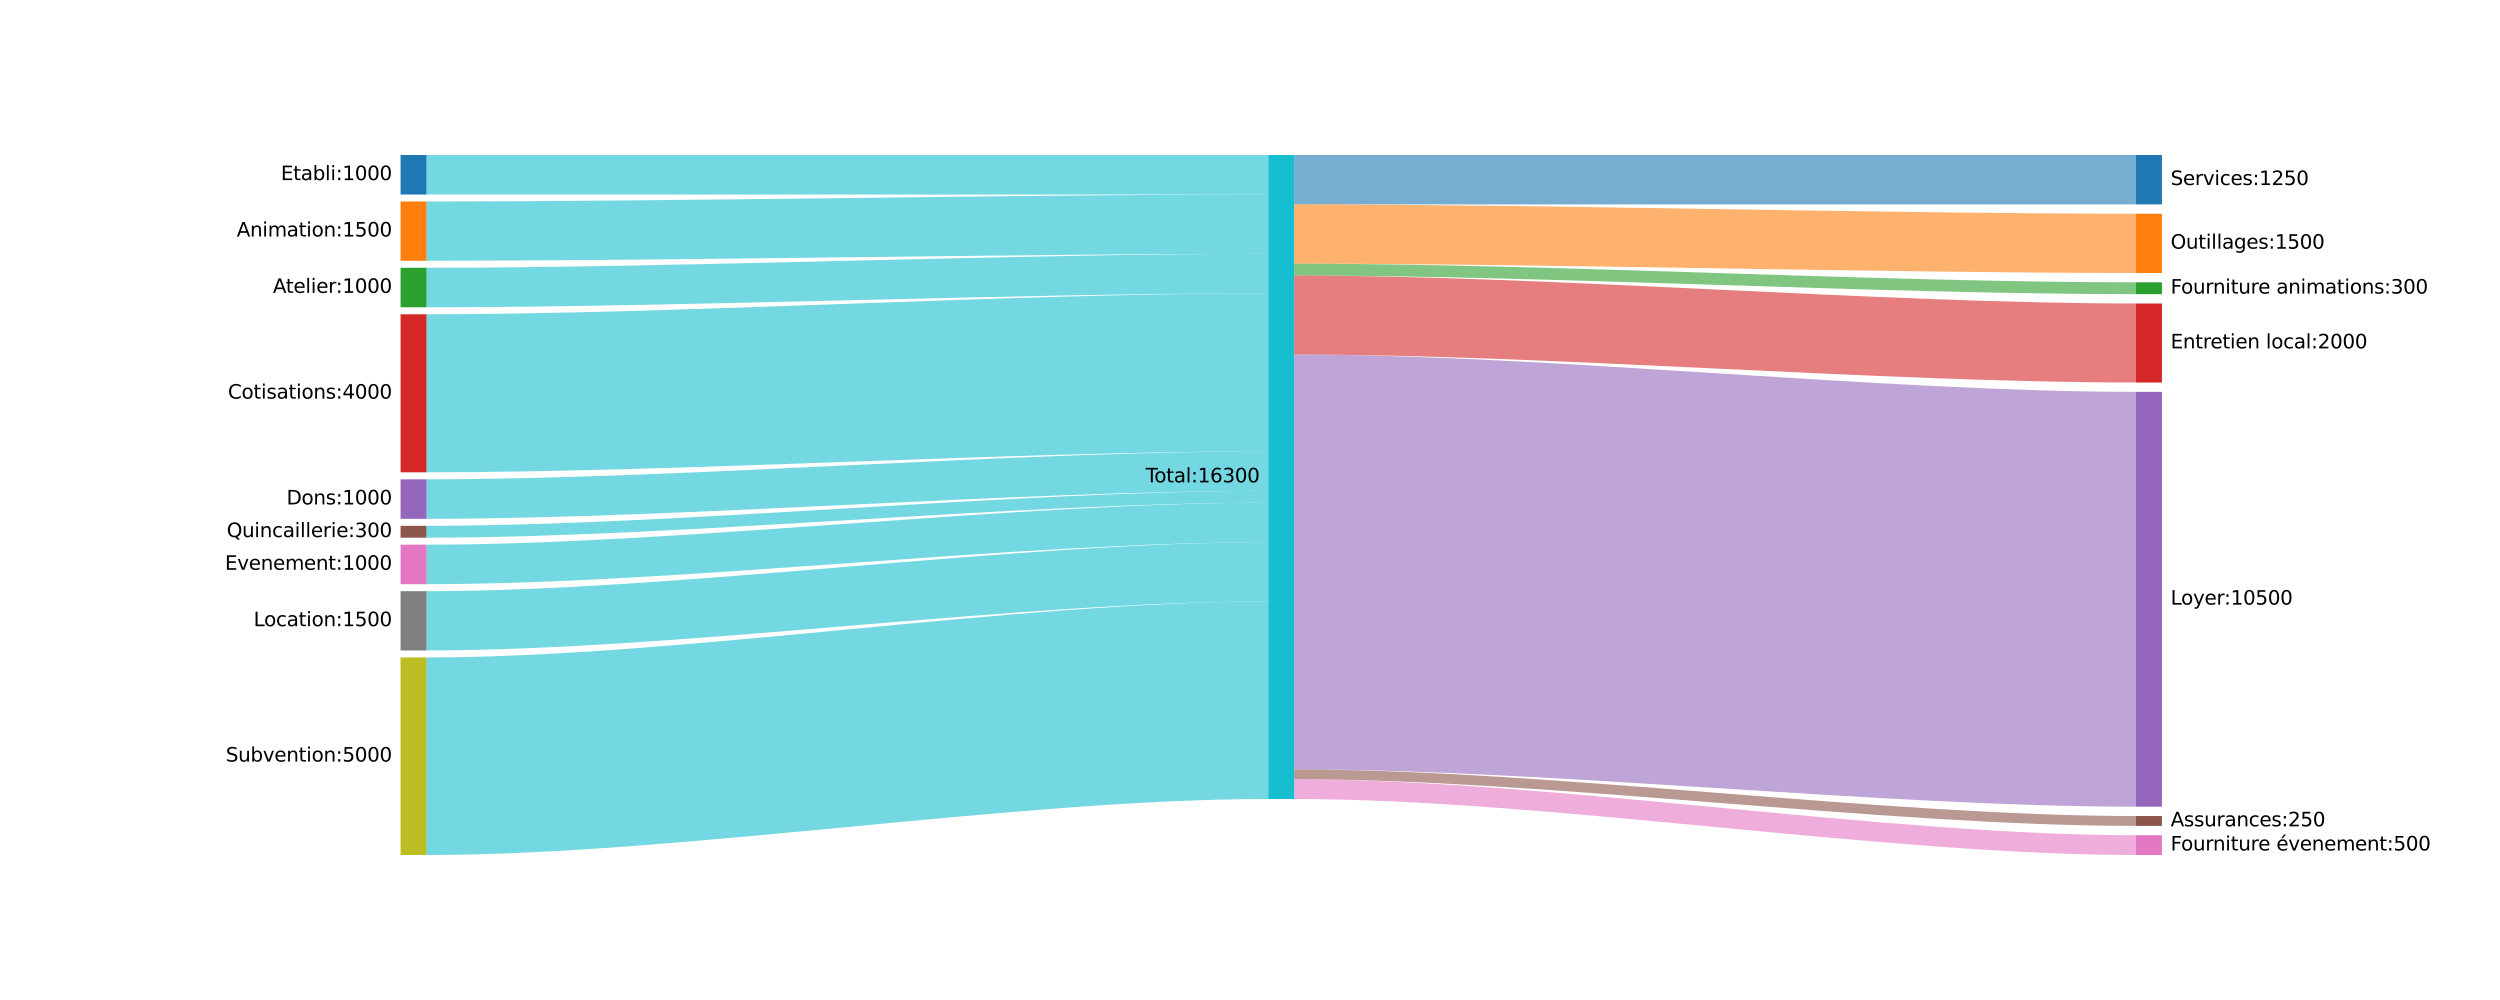
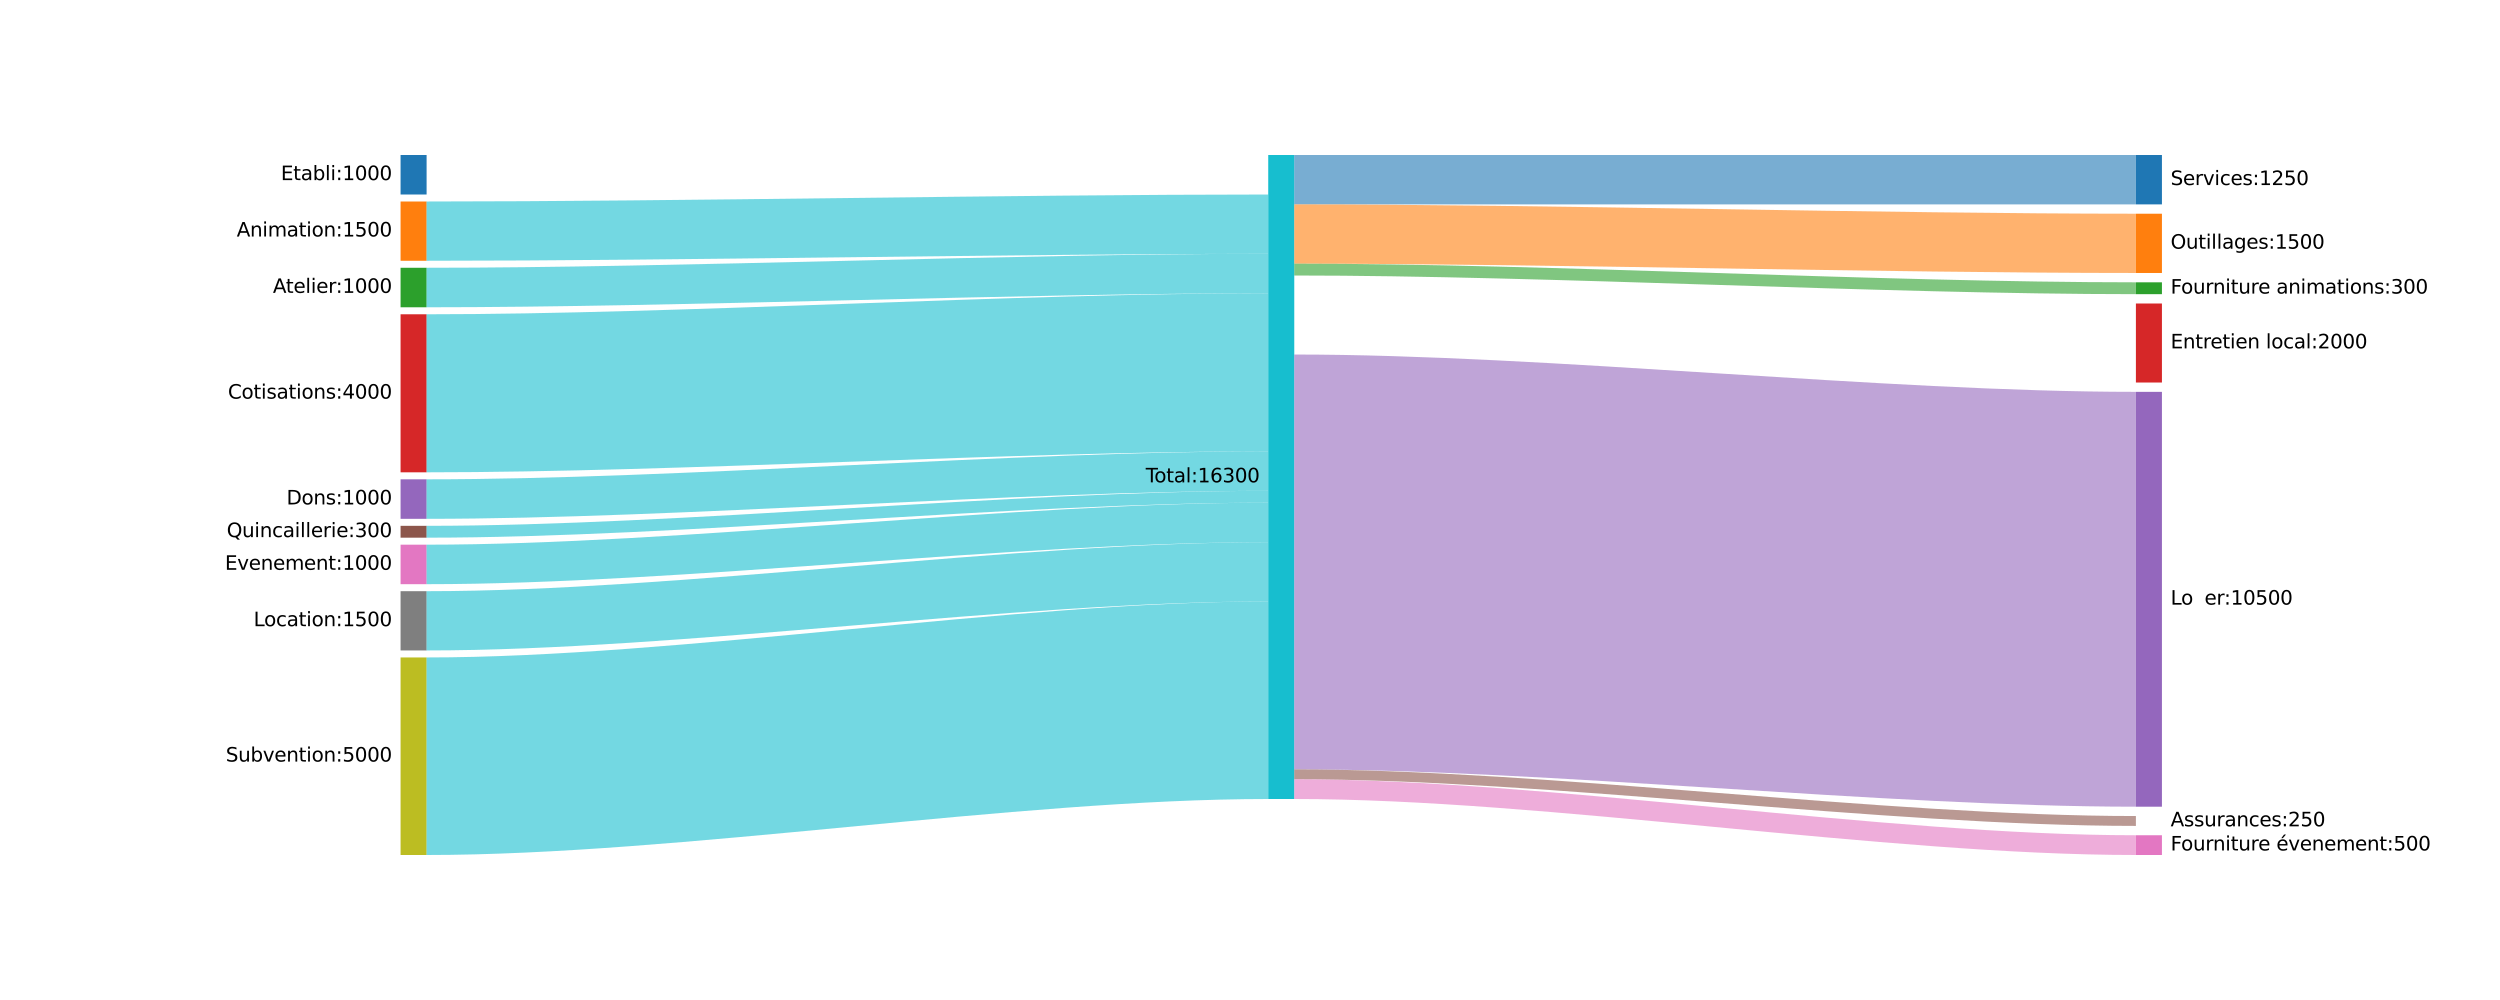
<svg xmlns="http://www.w3.org/2000/svg" xmlns:xlink="http://www.w3.org/1999/xlink" width="1800pt" height="720pt" viewBox="0 0 1800 720" version="1.1">
  <defs>
    <style type="text/css">*{stroke-linejoin: round; stroke-linecap: butt}</style>
  </defs>
  <g id="figure_1">
    <g id="patch_1">
      <path d="M 0 720  L 1800 720  L 1800 0  L 0 0  z " style="fill: #ffffff" />
    </g>
    <g id="axes_1">
      <g id="patch_2">
        <path d="M 288.409 140.047  L 307.151 140.047  L 307.151 111.6  L 288.409 111.6  z " clip-path="url(#pd093175b84)" style="fill: #1f77b4" />
      </g>
      <g id="patch_3">
        <path d="M 288.409 187.757  L 307.151 187.757  L 307.151 145.087  L 288.409 145.087  z " clip-path="url(#pd093175b84)" style="fill: #ff7f0e" />
      </g>
      <g id="patch_4">
        <path d="M 288.409 221.243  L 307.151 221.243  L 307.151 192.797  L 288.409 192.797  z " clip-path="url(#pd093175b84)" style="fill: #2ca02c" />
      </g>
      <g id="patch_5">
        <path d="M 288.409 340.07  L 307.151 340.07  L 307.151 226.283  L 288.409 226.283  z " clip-path="url(#pd093175b84)" style="fill: #d62728" />
      </g>
      <g id="patch_6">
        <path d="M 288.409 373.556  L 307.151 373.556  L 307.151 345.11  L 288.409 345.11  z " clip-path="url(#pd093175b84)" style="fill: #9467bd" />
      </g>
      <g id="patch_7">
        <path d="M 288.409 387.13  L 307.151 387.13  L 307.151 378.596  L 288.409 378.596  z " clip-path="url(#pd093175b84)" style="fill: #8c564b" />
      </g>
      <g id="patch_8">
        <path d="M 288.409 420.617  L 307.151 420.617  L 307.151 392.17  L 288.409 392.17  z " clip-path="url(#pd093175b84)" style="fill: #e377c2" />
      </g>
      <g id="patch_9">
-         <path d="M 288.409 468.327  L 307.151 468.327  L 307.151 425.657  L 288.409 425.657  z " clip-path="url(#pd093175b84)" style="fill: #7f7f7f" />
+         <path d="M 288.409 468.327  L 307.151 468.327  L 307.151 425.657  L 288.409 425.657  " clip-path="url(#pd093175b84)" style="fill: #7f7f7f" />
      </g>
      <g id="patch_10">
        <path d="M 288.409 615.6  L 307.151 615.6  L 307.151 473.367  L 288.409 473.367  z " clip-path="url(#pd093175b84)" style="fill: #bcbd22" />
      </g>
      <g id="patch_11">
        <path d="M 913.129 575.28  L 931.871 575.28  L 931.871 111.6  L 913.129 111.6  z " clip-path="url(#pd093175b84)" style="fill: #17becf" />
      </g>
      <g id="patch_12">
        <path d="M 1537.849 147.158  L 1556.591 147.158  L 1556.591 111.6  L 1537.849 111.6  z " clip-path="url(#pd093175b84)" style="fill: #1f77b4" />
      </g>
      <g id="patch_13">
        <path d="M 1537.849 196.548  L 1556.591 196.548  L 1556.591 153.878  L 1537.849 153.878  z " clip-path="url(#pd093175b84)" style="fill: #ff7f0e" />
      </g>
      <g id="patch_14">
        <path d="M 1537.849 211.802  L 1556.591 211.802  L 1556.591 203.268  L 1537.849 203.268  z " clip-path="url(#pd093175b84)" style="fill: #2ca02c" />
      </g>
      <g id="patch_15">
        <path d="M 1537.849 275.415  L 1556.591 275.415  L 1556.591 218.522  L 1537.849 218.522  z " clip-path="url(#pd093175b84)" style="fill: #d62728" />
      </g>
      <g id="patch_16">
        <path d="M 1537.849 580.825  L 1556.591 580.825  L 1556.591 282.135  L 1537.849 282.135  z " clip-path="url(#pd093175b84)" style="fill: #9467bd" />
      </g>
      <g id="patch_17">
-         <path d="M 1537.849 594.657  L 1556.591 594.657  L 1556.591 587.545  L 1537.849 587.545  z " clip-path="url(#pd093175b84)" style="fill: #8c564b" />
-       </g>
+         </g>
      <g id="patch_18">
        <path d="M 1537.849 615.6  L 1556.591 615.6  L 1556.591 601.377  L 1537.849 601.377  z " clip-path="url(#pd093175b84)" style="fill: #e377c2" />
      </g>
      <g id="patch_19">
-         <path d="M 307.151 111.6  C 488.944 111.6 731.336 111.6 913.129 111.6  L 913.129 140.047  C 731.336 140.047 488.944 140.047 307.151 140.047  z " clip-path="url(#pd093175b84)" style="fill: #17becf; fill-opacity: 0.6" />
-       </g>
+         </g>
      <g id="patch_20">
        <path d="M 307.151 145.087  C 488.944 145.087 731.336 140.047 913.129 140.047  L 913.129 182.717  C 731.336 182.717 488.944 187.757 307.151 187.757  z " clip-path="url(#pd093175b84)" style="fill: #17becf; fill-opacity: 0.6" />
      </g>
      <g id="patch_21">
        <path d="M 307.151 192.797  C 488.944 192.797 731.336 182.717 913.129 182.717  L 913.129 211.163  C 731.336 211.163 488.944 221.243 307.151 221.243  z " clip-path="url(#pd093175b84)" style="fill: #17becf; fill-opacity: 0.6" />
      </g>
      <g id="patch_22">
        <path d="M 307.151 226.283  C 488.944 226.283 731.336 211.163 913.129 211.163  L 913.129 324.95  C 731.336 324.95 488.944 340.07 307.151 340.07  z " clip-path="url(#pd093175b84)" style="fill: #17becf; fill-opacity: 0.6" />
      </g>
      <g id="patch_23">
        <path d="M 307.151 345.11  C 488.944 345.11 731.336 324.95 913.129 324.95  L 913.129 353.396  C 731.336 353.396 488.944 373.556 307.151 373.556  z " clip-path="url(#pd093175b84)" style="fill: #17becf; fill-opacity: 0.6" />
      </g>
      <g id="patch_24">
        <path d="M 307.151 378.596  C 488.944 378.596 731.336 353.396 913.129 353.396  L 913.129 361.93  C 731.336 361.93 488.944 387.13 307.151 387.13  z " clip-path="url(#pd093175b84)" style="fill: #17becf; fill-opacity: 0.6" />
      </g>
      <g id="patch_25">
        <path d="M 307.151 392.17  C 488.944 392.17 731.336 361.93 913.129 361.93  L 913.129 390.377  C 731.336 390.377 488.944 420.617 307.151 420.617  z " clip-path="url(#pd093175b84)" style="fill: #17becf; fill-opacity: 0.6" />
      </g>
      <g id="patch_26">
        <path d="M 307.151 425.657  C 488.944 425.657 731.336 390.377 913.129 390.377  L 913.129 433.047  C 731.336 433.047 488.944 468.327 307.151 468.327  z " clip-path="url(#pd093175b84)" style="fill: #17becf; fill-opacity: 0.6" />
      </g>
      <g id="patch_27">
        <path d="M 307.151 473.367  C 488.944 473.367 731.336 433.047 913.129 433.047  L 913.129 575.28  C 731.336 575.28 488.944 615.6 307.151 615.6  z " clip-path="url(#pd093175b84)" style="fill: #17becf; fill-opacity: 0.6" />
      </g>
      <g id="patch_28">
        <path d="M 931.871 111.6  C 1113.664 111.6 1356.056 111.6 1537.849 111.6  L 1537.849 147.158  C 1356.056 147.158 1113.664 147.158 931.871 147.158  z " clip-path="url(#pd093175b84)" style="fill: #1f77b4; fill-opacity: 0.6" />
      </g>
      <g id="patch_29">
        <path d="M 931.871 147.158  C 1113.664 147.158 1356.056 153.878 1537.849 153.878  L 1537.849 196.548  C 1356.056 196.548 1113.664 189.828 931.871 189.828  z " clip-path="url(#pd093175b84)" style="fill: #ff7f0e; fill-opacity: 0.6" />
      </g>
      <g id="patch_30">
        <path d="M 931.871 189.828  C 1113.664 189.828 1356.056 203.268 1537.849 203.268  L 1537.849 211.802  C 1356.056 211.802 1113.664 198.362 931.871 198.362  z " clip-path="url(#pd093175b84)" style="fill: #2ca02c; fill-opacity: 0.6" />
      </g>
      <g id="patch_31">
-         <path d="M 931.871 198.362  C 1113.664 198.362 1356.056 218.522 1537.849 218.522  L 1537.849 275.415  C 1356.056 275.415 1113.664 255.255 931.871 255.255  z " clip-path="url(#pd093175b84)" style="fill: #d62728; fill-opacity: 0.6" />
-       </g>
+         </g>
      <g id="patch_32">
        <path d="M 931.871 255.255  C 1113.664 255.255 1356.056 282.135 1537.849 282.135  L 1537.849 580.825  C 1356.056 580.825 1113.664 553.945 931.871 553.945  z " clip-path="url(#pd093175b84)" style="fill: #9467bd; fill-opacity: 0.6" />
      </g>
      <g id="patch_33">
        <path d="M 931.871 553.945  C 1113.664 553.945 1356.056 587.545 1537.849 587.545  L 1537.849 594.657  C 1356.056 594.657 1113.664 561.057 931.871 561.057  z " clip-path="url(#pd093175b84)" style="fill: #8c564b; fill-opacity: 0.6" />
      </g>
      <g id="patch_34">
        <path d="M 931.871 561.057  C 1113.664 561.057 1356.056 601.377 1537.849 601.377  L 1537.849 615.6  C 1356.056 615.6 1113.664 575.28 931.871 575.28  z " clip-path="url(#pd093175b84)" style="fill: #e377c2; fill-opacity: 0.6" />
      </g>
      <g id="text_1">
        <g transform="translate(202.235 129.686) scale(0.14 -0.14)">
          <defs>
            <path id="DejaVuSans-45" d="M 628 4666  L 3578 4666  L 3578 4134  L 1259 4134  L 1259 2753  L 3481 2753  L 3481 2222  L 1259 2222  L 1259 531  L 3634 531  L 3634 0  L 628 0  L 628 4666  z " transform="scale(0.016)" />
            <path id="DejaVuSans-74" d="M 1172 4494  L 1172 3500  L 2356 3500  L 2356 3053  L 1172 3053  L 1172 1153  Q 1172 725 1289 603  Q 1406 481 1766 481  L 2356 481  L 2356 0  L 1766 0  Q 1100 0 847 248  Q 594 497 594 1153  L 594 3053  L 172 3053  L 172 3500  L 594 3500  L 594 4494  L 1172 4494  z " transform="scale(0.016)" />
            <path id="DejaVuSans-61" d="M 2194 1759  Q 1497 1759 1228 1600  Q 959 1441 959 1056  Q 959 750 1161 570  Q 1363 391 1709 391  Q 2188 391 2477 730  Q 2766 1069 2766 1631  L 2766 1759  L 2194 1759  z M 3341 1997  L 3341 0  L 2766 0  L 2766 531  Q 2569 213 2275 61  Q 1981 -91 1556 -91  Q 1019 -91 701 211  Q 384 513 384 1019  Q 384 1609 779 1909  Q 1175 2209 1959 2209  L 2766 2209  L 2766 2266  Q 2766 2663 2505 2880  Q 2244 3097 1772 3097  Q 1472 3097 1187 3025  Q 903 2953 641 2809  L 641 3341  Q 956 3463 1253 3523  Q 1550 3584 1831 3584  Q 2591 3584 2966 3190  Q 3341 2797 3341 1997  z " transform="scale(0.016)" />
            <path id="DejaVuSans-62" d="M 3116 1747  Q 3116 2381 2855 2742  Q 2594 3103 2138 3103  Q 1681 3103 1420 2742  Q 1159 2381 1159 1747  Q 1159 1113 1420 752  Q 1681 391 2138 391  Q 2594 391 2855 752  Q 3116 1113 3116 1747  z M 1159 2969  Q 1341 3281 1617 3432  Q 1894 3584 2278 3584  Q 2916 3584 3314 3078  Q 3713 2572 3713 1747  Q 3713 922 3314 415  Q 2916 -91 2278 -91  Q 1894 -91 1617 61  Q 1341 213 1159 525  L 1159 0  L 581 0  L 581 4863  L 1159 4863  L 1159 2969  z " transform="scale(0.016)" />
            <path id="DejaVuSans-6c" d="M 603 4863  L 1178 4863  L 1178 0  L 603 0  L 603 4863  z " transform="scale(0.016)" />
            <path id="DejaVuSans-69" d="M 603 3500  L 1178 3500  L 1178 0  L 603 0  L 603 3500  z M 603 4863  L 1178 4863  L 1178 4134  L 603 4134  L 603 4863  z " transform="scale(0.016)" />
            <path id="DejaVuSans-3a" d="M 750 794  L 1409 794  L 1409 0  L 750 0  L 750 794  z M 750 3309  L 1409 3309  L 1409 2516  L 750 2516  L 750 3309  z " transform="scale(0.016)" />
            <path id="DejaVuSans-31" d="M 794 531  L 1825 531  L 1825 4091  L 703 3866  L 703 4441  L 1819 4666  L 2450 4666  L 2450 531  L 3481 531  L 3481 0  L 794 0  L 794 531  z " transform="scale(0.016)" />
            <path id="DejaVuSans-30" d="M 2034 4250  Q 1547 4250 1301 3770  Q 1056 3291 1056 2328  Q 1056 1369 1301 889  Q 1547 409 2034 409  Q 2525 409 2770 889  Q 3016 1369 3016 2328  Q 3016 3291 2770 3770  Q 2525 4250 2034 4250  z M 2034 4750  Q 2819 4750 3233 4129  Q 3647 3509 3647 2328  Q 3647 1150 3233 529  Q 2819 -91 2034 -91  Q 1250 -91 836 529  Q 422 1150 422 2328  Q 422 3509 836 4129  Q 1250 4750 2034 4750  z " transform="scale(0.016)" />
          </defs>
          <use xlink:href="#DejaVuSans-45" />
          <use xlink:href="#DejaVuSans-74" transform="translate(63.184 0)" />
          <use xlink:href="#DejaVuSans-61" transform="translate(102.393 0)" />
          <use xlink:href="#DejaVuSans-62" transform="translate(163.672 0)" />
          <use xlink:href="#DejaVuSans-6c" transform="translate(227.148 0)" />
          <use xlink:href="#DejaVuSans-69" transform="translate(254.932 0)" />
          <use xlink:href="#DejaVuSans-3a" transform="translate(282.715 0)" />
          <use xlink:href="#DejaVuSans-31" transform="translate(316.406 0)" />
          <use xlink:href="#DejaVuSans-30" transform="translate(380.029 0)" />
          <use xlink:href="#DejaVuSans-30" transform="translate(443.652 0)" />
          <use xlink:href="#DejaVuSans-30" transform="translate(507.275 0)" />
        </g>
      </g>
      <g id="text_2">
        <g transform="translate(170.444 170.285) scale(0.14 -0.14)">
          <defs>
            <path id="DejaVuSans-41" d="M 2188 4044  L 1331 1722  L 3047 1722  L 2188 4044  z M 1831 4666  L 2547 4666  L 4325 0  L 3669 0  L 3244 1197  L 1141 1197  L 716 0  L 50 0  L 1831 4666  z " transform="scale(0.016)" />
            <path id="DejaVuSans-6e" d="M 3513 2113  L 3513 0  L 2938 0  L 2938 2094  Q 2938 2591 2744 2837  Q 2550 3084 2163 3084  Q 1697 3084 1428 2787  Q 1159 2491 1159 1978  L 1159 0  L 581 0  L 581 3500  L 1159 3500  L 1159 2956  Q 1366 3272 1645 3428  Q 1925 3584 2291 3584  Q 2894 3584 3203 3211  Q 3513 2838 3513 2113  z " transform="scale(0.016)" />
            <path id="DejaVuSans-6d" d="M 3328 2828  Q 3544 3216 3844 3400  Q 4144 3584 4550 3584  Q 5097 3584 5394 3201  Q 5691 2819 5691 2113  L 5691 0  L 5113 0  L 5113 2094  Q 5113 2597 4934 2840  Q 4756 3084 4391 3084  Q 3944 3084 3684 2787  Q 3425 2491 3425 1978  L 3425 0  L 2847 0  L 2847 2094  Q 2847 2600 2669 2842  Q 2491 3084 2119 3084  Q 1678 3084 1418 2786  Q 1159 2488 1159 1978  L 1159 0  L 581 0  L 581 3500  L 1159 3500  L 1159 2956  Q 1356 3278 1631 3431  Q 1906 3584 2284 3584  Q 2666 3584 2933 3390  Q 3200 3197 3328 2828  z " transform="scale(0.016)" />
            <path id="DejaVuSans-6f" d="M 1959 3097  Q 1497 3097 1228 2736  Q 959 2375 959 1747  Q 959 1119 1226 758  Q 1494 397 1959 397  Q 2419 397 2687 759  Q 2956 1122 2956 1747  Q 2956 2369 2687 2733  Q 2419 3097 1959 3097  z M 1959 3584  Q 2709 3584 3137 3096  Q 3566 2609 3566 1747  Q 3566 888 3137 398  Q 2709 -91 1959 -91  Q 1206 -91 779 398  Q 353 888 353 1747  Q 353 2609 779 3096  Q 1206 3584 1959 3584  z " transform="scale(0.016)" />
            <path id="DejaVuSans-35" d="M 691 4666  L 3169 4666  L 3169 4134  L 1269 4134  L 1269 2991  Q 1406 3038 1543 3061  Q 1681 3084 1819 3084  Q 2600 3084 3056 2656  Q 3513 2228 3513 1497  Q 3513 744 3044 326  Q 2575 -91 1722 -91  Q 1428 -91 1123 -41  Q 819 9 494 109  L 494 744  Q 775 591 1075 516  Q 1375 441 1709 441  Q 2250 441 2565 725  Q 2881 1009 2881 1497  Q 2881 1984 2565 2268  Q 2250 2553 1709 2553  Q 1456 2553 1204 2497  Q 953 2441 691 2322  L 691 4666  z " transform="scale(0.016)" />
          </defs>
          <use xlink:href="#DejaVuSans-41" />
          <use xlink:href="#DejaVuSans-6e" transform="translate(68.408 0)" />
          <use xlink:href="#DejaVuSans-69" transform="translate(131.787 0)" />
          <use xlink:href="#DejaVuSans-6d" transform="translate(159.57 0)" />
          <use xlink:href="#DejaVuSans-61" transform="translate(256.982 0)" />
          <use xlink:href="#DejaVuSans-74" transform="translate(318.262 0)" />
          <use xlink:href="#DejaVuSans-69" transform="translate(357.471 0)" />
          <use xlink:href="#DejaVuSans-6f" transform="translate(385.254 0)" />
          <use xlink:href="#DejaVuSans-6e" transform="translate(446.436 0)" />
          <use xlink:href="#DejaVuSans-3a" transform="translate(509.814 0)" />
          <use xlink:href="#DejaVuSans-31" transform="translate(543.506 0)" />
          <use xlink:href="#DejaVuSans-35" transform="translate(607.129 0)" />
          <use xlink:href="#DejaVuSans-30" transform="translate(670.752 0)" />
          <use xlink:href="#DejaVuSans-30" transform="translate(734.375 0)" />
        </g>
      </g>
      <g id="text_3">
        <g transform="translate(196.478 210.883) scale(0.14 -0.14)">
          <defs>
            <path id="DejaVuSans-65" d="M 3597 1894  L 3597 1613  L 953 1613  Q 991 1019 1311 708  Q 1631 397 2203 397  Q 2534 397 2845 478  Q 3156 559 3463 722  L 3463 178  Q 3153 47 2828 -22  Q 2503 -91 2169 -91  Q 1331 -91 842 396  Q 353 884 353 1716  Q 353 2575 817 3079  Q 1281 3584 2069 3584  Q 2775 3584 3186 3129  Q 3597 2675 3597 1894  z M 3022 2063  Q 3016 2534 2758 2815  Q 2500 3097 2075 3097  Q 1594 3097 1305 2825  Q 1016 2553 972 2059  L 3022 2063  z " transform="scale(0.016)" />
            <path id="DejaVuSans-72" d="M 2631 2963  Q 2534 3019 2420 3045  Q 2306 3072 2169 3072  Q 1681 3072 1420 2755  Q 1159 2438 1159 1844  L 1159 0  L 581 0  L 581 3500  L 1159 3500  L 1159 2956  Q 1341 3275 1631 3429  Q 1922 3584 2338 3584  Q 2397 3584 2469 3576  Q 2541 3569 2628 3553  L 2631 2963  z " transform="scale(0.016)" />
          </defs>
          <use xlink:href="#DejaVuSans-41" />
          <use xlink:href="#DejaVuSans-74" transform="translate(66.658 0)" />
          <use xlink:href="#DejaVuSans-65" transform="translate(105.867 0)" />
          <use xlink:href="#DejaVuSans-6c" transform="translate(167.391 0)" />
          <use xlink:href="#DejaVuSans-69" transform="translate(195.174 0)" />
          <use xlink:href="#DejaVuSans-65" transform="translate(222.957 0)" />
          <use xlink:href="#DejaVuSans-72" transform="translate(284.48 0)" />
          <use xlink:href="#DejaVuSans-3a" transform="translate(323.844 0)" />
          <use xlink:href="#DejaVuSans-31" transform="translate(357.535 0)" />
          <use xlink:href="#DejaVuSans-30" transform="translate(421.158 0)" />
          <use xlink:href="#DejaVuSans-30" transform="translate(484.781 0)" />
          <use xlink:href="#DejaVuSans-30" transform="translate(548.404 0)" />
        </g>
      </g>
      <g id="text_4">
        <g transform="translate(164.113 287.04) scale(0.14 -0.14)">
          <defs>
            <path id="DejaVuSans-43" d="M 4122 4306  L 4122 3641  Q 3803 3938 3442 4084  Q 3081 4231 2675 4231  Q 1875 4231 1450 3742  Q 1025 3253 1025 2328  Q 1025 1406 1450 917  Q 1875 428 2675 428  Q 3081 428 3442 575  Q 3803 722 4122 1019  L 4122 359  Q 3791 134 3420 21  Q 3050 -91 2638 -91  Q 1578 -91 968 557  Q 359 1206 359 2328  Q 359 3453 968 4101  Q 1578 4750 2638 4750  Q 3056 4750 3426 4639  Q 3797 4528 4122 4306  z " transform="scale(0.016)" />
            <path id="DejaVuSans-73" d="M 2834 3397  L 2834 2853  Q 2591 2978 2328 3040  Q 2066 3103 1784 3103  Q 1356 3103 1142 2972  Q 928 2841 928 2578  Q 928 2378 1081 2264  Q 1234 2150 1697 2047  L 1894 2003  Q 2506 1872 2764 1633  Q 3022 1394 3022 966  Q 3022 478 2636 193  Q 2250 -91 1575 -91  Q 1294 -91 989 -36  Q 684 19 347 128  L 347 722  Q 666 556 975 473  Q 1284 391 1588 391  Q 1994 391 2212 530  Q 2431 669 2431 922  Q 2431 1156 2273 1281  Q 2116 1406 1581 1522  L 1381 1569  Q 847 1681 609 1914  Q 372 2147 372 2553  Q 372 3047 722 3315  Q 1072 3584 1716 3584  Q 2034 3584 2315 3537  Q 2597 3491 2834 3397  z " transform="scale(0.016)" />
            <path id="DejaVuSans-34" d="M 2419 4116  L 825 1625  L 2419 1625  L 2419 4116  z M 2253 4666  L 3047 4666  L 3047 1625  L 3713 1625  L 3713 1100  L 3047 1100  L 3047 0  L 2419 0  L 2419 1100  L 313 1100  L 313 1709  L 2253 4666  z " transform="scale(0.016)" />
          </defs>
          <use xlink:href="#DejaVuSans-43" />
          <use xlink:href="#DejaVuSans-6f" transform="translate(69.824 0)" />
          <use xlink:href="#DejaVuSans-74" transform="translate(131.006 0)" />
          <use xlink:href="#DejaVuSans-69" transform="translate(170.215 0)" />
          <use xlink:href="#DejaVuSans-73" transform="translate(197.998 0)" />
          <use xlink:href="#DejaVuSans-61" transform="translate(250.098 0)" />
          <use xlink:href="#DejaVuSans-74" transform="translate(311.377 0)" />
          <use xlink:href="#DejaVuSans-69" transform="translate(350.586 0)" />
          <use xlink:href="#DejaVuSans-6f" transform="translate(378.369 0)" />
          <use xlink:href="#DejaVuSans-6e" transform="translate(439.551 0)" />
          <use xlink:href="#DejaVuSans-73" transform="translate(502.93 0)" />
          <use xlink:href="#DejaVuSans-3a" transform="translate(555.029 0)" />
          <use xlink:href="#DejaVuSans-34" transform="translate(588.721 0)" />
          <use xlink:href="#DejaVuSans-30" transform="translate(652.344 0)" />
          <use xlink:href="#DejaVuSans-30" transform="translate(715.967 0)" />
          <use xlink:href="#DejaVuSans-30" transform="translate(779.59 0)" />
        </g>
      </g>
      <g id="text_5">
        <g transform="translate(206.304 363.196) scale(0.14 -0.14)">
          <defs>
            <path id="DejaVuSans-44" d="M 1259 4147  L 1259 519  L 2022 519  Q 2988 519 3436 956  Q 3884 1394 3884 2338  Q 3884 3275 3436 3711  Q 2988 4147 2022 4147  L 1259 4147  z M 628 4666  L 1925 4666  Q 3281 4666 3915 4102  Q 4550 3538 4550 2338  Q 4550 1131 3912 565  Q 3275 0 1925 0  L 628 0  L 628 4666  z " transform="scale(0.016)" />
          </defs>
          <use xlink:href="#DejaVuSans-44" />
          <use xlink:href="#DejaVuSans-6f" transform="translate(77.002 0)" />
          <use xlink:href="#DejaVuSans-6e" transform="translate(138.184 0)" />
          <use xlink:href="#DejaVuSans-73" transform="translate(201.562 0)" />
          <use xlink:href="#DejaVuSans-3a" transform="translate(253.662 0)" />
          <use xlink:href="#DejaVuSans-31" transform="translate(287.354 0)" />
          <use xlink:href="#DejaVuSans-30" transform="translate(350.977 0)" />
          <use xlink:href="#DejaVuSans-30" transform="translate(414.6 0)" />
          <use xlink:href="#DejaVuSans-30" transform="translate(478.223 0)" />
        </g>
      </g>
      <g id="text_6">
        <g transform="translate(163.249 386.726) scale(0.14 -0.14)">
          <defs>
            <path id="DejaVuSans-51" d="M 2522 4238  Q 1834 4238 1429 3725  Q 1025 3213 1025 2328  Q 1025 1447 1429 934  Q 1834 422 2522 422  Q 3209 422 3611 934  Q 4013 1447 4013 2328  Q 4013 3213 3611 3725  Q 3209 4238 2522 4238  z M 3406 84  L 4238 -825  L 3475 -825  L 2784 -78  Q 2681 -84 2626 -87  Q 2572 -91 2522 -91  Q 1538 -91 948 567  Q 359 1225 359 2328  Q 359 3434 948 4092  Q 1538 4750 2522 4750  Q 3503 4750 4090 4092  Q 4678 3434 4678 2328  Q 4678 1516 4351 937  Q 4025 359 3406 84  z " transform="scale(0.016)" />
            <path id="DejaVuSans-75" d="M 544 1381  L 544 3500  L 1119 3500  L 1119 1403  Q 1119 906 1312 657  Q 1506 409 1894 409  Q 2359 409 2629 706  Q 2900 1003 2900 1516  L 2900 3500  L 3475 3500  L 3475 0  L 2900 0  L 2900 538  Q 2691 219 2414 64  Q 2138 -91 1772 -91  Q 1169 -91 856 284  Q 544 659 544 1381  z M 1991 3584  L 1991 3584  z " transform="scale(0.016)" />
            <path id="DejaVuSans-63" d="M 3122 3366  L 3122 2828  Q 2878 2963 2633 3030  Q 2388 3097 2138 3097  Q 1578 3097 1268 2742  Q 959 2388 959 1747  Q 959 1106 1268 751  Q 1578 397 2138 397  Q 2388 397 2633 464  Q 2878 531 3122 666  L 3122 134  Q 2881 22 2623 -34  Q 2366 -91 2075 -91  Q 1284 -91 818 406  Q 353 903 353 1747  Q 353 2603 823 3093  Q 1294 3584 2113 3584  Q 2378 3584 2631 3529  Q 2884 3475 3122 3366  z " transform="scale(0.016)" />
            <path id="DejaVuSans-33" d="M 2597 2516  Q 3050 2419 3304 2112  Q 3559 1806 3559 1356  Q 3559 666 3084 287  Q 2609 -91 1734 -91  Q 1441 -91 1130 -33  Q 819 25 488 141  L 488 750  Q 750 597 1062 519  Q 1375 441 1716 441  Q 2309 441 2620 675  Q 2931 909 2931 1356  Q 2931 1769 2642 2001  Q 2353 2234 1838 2234  L 1294 2234  L 1294 2753  L 1863 2753  Q 2328 2753 2575 2939  Q 2822 3125 2822 3475  Q 2822 3834 2567 4026  Q 2313 4219 1838 4219  Q 1578 4219 1281 4162  Q 984 4106 628 3988  L 628 4550  Q 988 4650 1302 4700  Q 1616 4750 1894 4750  Q 2613 4750 3031 4423  Q 3450 4097 3450 3541  Q 3450 3153 3228 2886  Q 3006 2619 2597 2516  z " transform="scale(0.016)" />
          </defs>
          <use xlink:href="#DejaVuSans-51" />
          <use xlink:href="#DejaVuSans-75" transform="translate(78.711 0)" />
          <use xlink:href="#DejaVuSans-69" transform="translate(142.09 0)" />
          <use xlink:href="#DejaVuSans-6e" transform="translate(169.873 0)" />
          <use xlink:href="#DejaVuSans-63" transform="translate(233.252 0)" />
          <use xlink:href="#DejaVuSans-61" transform="translate(288.232 0)" />
          <use xlink:href="#DejaVuSans-69" transform="translate(349.512 0)" />
          <use xlink:href="#DejaVuSans-6c" transform="translate(377.295 0)" />
          <use xlink:href="#DejaVuSans-6c" transform="translate(405.078 0)" />
          <use xlink:href="#DejaVuSans-65" transform="translate(432.861 0)" />
          <use xlink:href="#DejaVuSans-72" transform="translate(494.385 0)" />
          <use xlink:href="#DejaVuSans-69" transform="translate(535.498 0)" />
          <use xlink:href="#DejaVuSans-65" transform="translate(563.281 0)" />
          <use xlink:href="#DejaVuSans-3a" transform="translate(624.805 0)" />
          <use xlink:href="#DejaVuSans-33" transform="translate(658.496 0)" />
          <use xlink:href="#DejaVuSans-30" transform="translate(722.119 0)" />
          <use xlink:href="#DejaVuSans-30" transform="translate(785.742 0)" />
        </g>
      </g>
      <g id="text_7">
        <g transform="translate(161.97 410.257) scale(0.14 -0.14)">
          <defs>
            <path id="DejaVuSans-76" d="M 191 3500  L 800 3500  L 1894 563  L 2988 3500  L 3597 3500  L 2284 0  L 1503 0  L 191 3500  z " transform="scale(0.016)" />
          </defs>
          <use xlink:href="#DejaVuSans-45" />
          <use xlink:href="#DejaVuSans-76" transform="translate(63.184 0)" />
          <use xlink:href="#DejaVuSans-65" transform="translate(122.363 0)" />
          <use xlink:href="#DejaVuSans-6e" transform="translate(183.887 0)" />
          <use xlink:href="#DejaVuSans-65" transform="translate(247.266 0)" />
          <use xlink:href="#DejaVuSans-6d" transform="translate(308.789 0)" />
          <use xlink:href="#DejaVuSans-65" transform="translate(406.201 0)" />
          <use xlink:href="#DejaVuSans-6e" transform="translate(467.725 0)" />
          <use xlink:href="#DejaVuSans-74" transform="translate(531.104 0)" />
          <use xlink:href="#DejaVuSans-3a" transform="translate(570.312 0)" />
          <use xlink:href="#DejaVuSans-31" transform="translate(604.004 0)" />
          <use xlink:href="#DejaVuSans-30" transform="translate(667.627 0)" />
          <use xlink:href="#DejaVuSans-30" transform="translate(731.25 0)" />
          <use xlink:href="#DejaVuSans-30" transform="translate(794.873 0)" />
        </g>
      </g>
      <g id="text_8">
        <g transform="translate(182.6 450.855) scale(0.14 -0.14)">
          <defs>
            <path id="DejaVuSans-4c" d="M 628 4666  L 1259 4666  L 1259 531  L 3531 531  L 3531 0  L 628 0  L 628 4666  z " transform="scale(0.016)" />
          </defs>
          <use xlink:href="#DejaVuSans-4c" />
          <use xlink:href="#DejaVuSans-6f" transform="translate(53.963 0)" />
          <use xlink:href="#DejaVuSans-63" transform="translate(115.145 0)" />
          <use xlink:href="#DejaVuSans-61" transform="translate(170.125 0)" />
          <use xlink:href="#DejaVuSans-74" transform="translate(231.404 0)" />
          <use xlink:href="#DejaVuSans-69" transform="translate(270.613 0)" />
          <use xlink:href="#DejaVuSans-6f" transform="translate(298.396 0)" />
          <use xlink:href="#DejaVuSans-6e" transform="translate(359.578 0)" />
          <use xlink:href="#DejaVuSans-3a" transform="translate(422.957 0)" />
          <use xlink:href="#DejaVuSans-31" transform="translate(456.648 0)" />
          <use xlink:href="#DejaVuSans-35" transform="translate(520.271 0)" />
          <use xlink:href="#DejaVuSans-30" transform="translate(583.895 0)" />
          <use xlink:href="#DejaVuSans-30" transform="translate(647.518 0)" />
        </g>
      </g>
      <g id="text_9">
        <g transform="translate(162.578 548.347) scale(0.14 -0.14)">
          <defs>
            <path id="DejaVuSans-53" d="M 3425 4513  L 3425 3897  Q 3066 4069 2747 4153  Q 2428 4238 2131 4238  Q 1616 4238 1336 4038  Q 1056 3838 1056 3469  Q 1056 3159 1242 3001  Q 1428 2844 1947 2747  L 2328 2669  Q 3034 2534 3370 2195  Q 3706 1856 3706 1288  Q 3706 609 3251 259  Q 2797 -91 1919 -91  Q 1588 -91 1214 -16  Q 841 59 441 206  L 441 856  Q 825 641 1194 531  Q 1563 422 1919 422  Q 2459 422 2753 634  Q 3047 847 3047 1241  Q 3047 1584 2836 1778  Q 2625 1972 2144 2069  L 1759 2144  Q 1053 2284 737 2584  Q 422 2884 422 3419  Q 422 4038 858 4394  Q 1294 4750 2059 4750  Q 2388 4750 2728 4690  Q 3069 4631 3425 4513  z " transform="scale(0.016)" />
          </defs>
          <use xlink:href="#DejaVuSans-53" />
          <use xlink:href="#DejaVuSans-75" transform="translate(63.477 0)" />
          <use xlink:href="#DejaVuSans-62" transform="translate(126.855 0)" />
          <use xlink:href="#DejaVuSans-76" transform="translate(190.332 0)" />
          <use xlink:href="#DejaVuSans-65" transform="translate(249.512 0)" />
          <use xlink:href="#DejaVuSans-6e" transform="translate(311.035 0)" />
          <use xlink:href="#DejaVuSans-74" transform="translate(374.414 0)" />
          <use xlink:href="#DejaVuSans-69" transform="translate(413.623 0)" />
          <use xlink:href="#DejaVuSans-6f" transform="translate(441.406 0)" />
          <use xlink:href="#DejaVuSans-6e" transform="translate(502.588 0)" />
          <use xlink:href="#DejaVuSans-3a" transform="translate(565.967 0)" />
          <use xlink:href="#DejaVuSans-35" transform="translate(599.658 0)" />
          <use xlink:href="#DejaVuSans-30" transform="translate(663.281 0)" />
          <use xlink:href="#DejaVuSans-30" transform="translate(726.904 0)" />
          <use xlink:href="#DejaVuSans-30" transform="translate(790.527 0)" />
        </g>
      </g>
      <g id="text_10">
        <g transform="translate(824.934 347.303) scale(0.14 -0.14)">
          <defs>
            <path id="DejaVuSans-54" d="M -19 4666  L 3928 4666  L 3928 4134  L 2272 4134  L 2272 0  L 1638 0  L 1638 4134  L -19 4134  L -19 4666  z " transform="scale(0.016)" />
            <path id="DejaVuSans-36" d="M 2113 2584  Q 1688 2584 1439 2293  Q 1191 2003 1191 1497  Q 1191 994 1439 701  Q 1688 409 2113 409  Q 2538 409 2786 701  Q 3034 994 3034 1497  Q 3034 2003 2786 2293  Q 2538 2584 2113 2584  z M 3366 4563  L 3366 3988  Q 3128 4100 2886 4159  Q 2644 4219 2406 4219  Q 1781 4219 1451 3797  Q 1122 3375 1075 2522  Q 1259 2794 1537 2939  Q 1816 3084 2150 3084  Q 2853 3084 3261 2657  Q 3669 2231 3669 1497  Q 3669 778 3244 343  Q 2819 -91 2113 -91  Q 1303 -91 875 529  Q 447 1150 447 2328  Q 447 3434 972 4092  Q 1497 4750 2381 4750  Q 2619 4750 2861 4703  Q 3103 4656 3366 4563  z " transform="scale(0.016)" />
          </defs>
          <use xlink:href="#DejaVuSans-54" />
          <use xlink:href="#DejaVuSans-6f" transform="translate(44.084 0)" />
          <use xlink:href="#DejaVuSans-74" transform="translate(105.266 0)" />
          <use xlink:href="#DejaVuSans-61" transform="translate(144.475 0)" />
          <use xlink:href="#DejaVuSans-6c" transform="translate(205.754 0)" />
          <use xlink:href="#DejaVuSans-3a" transform="translate(233.537 0)" />
          <use xlink:href="#DejaVuSans-31" transform="translate(267.229 0)" />
          <use xlink:href="#DejaVuSans-36" transform="translate(330.852 0)" />
          <use xlink:href="#DejaVuSans-33" transform="translate(394.475 0)" />
          <use xlink:href="#DejaVuSans-30" transform="translate(458.098 0)" />
          <use xlink:href="#DejaVuSans-30" transform="translate(521.721 0)" />
        </g>
      </g>
      <g id="text_11">
        <g transform="translate(1562.838 133.242) scale(0.14 -0.14)">
          <defs>
            <path id="DejaVuSans-32" d="M 1228 531  L 3431 531  L 3431 0  L 469 0  L 469 531  Q 828 903 1448 1529  Q 2069 2156 2228 2338  Q 2531 2678 2651 2914  Q 2772 3150 2772 3378  Q 2772 3750 2511 3984  Q 2250 4219 1831 4219  Q 1534 4219 1204 4116  Q 875 4013 500 3803  L 500 4441  Q 881 4594 1212 4672  Q 1544 4750 1819 4750  Q 2544 4750 2975 4387  Q 3406 4025 3406 3419  Q 3406 3131 3298 2873  Q 3191 2616 2906 2266  Q 2828 2175 2409 1742  Q 1991 1309 1228 531  z " transform="scale(0.016)" />
          </defs>
          <use xlink:href="#DejaVuSans-53" />
          <use xlink:href="#DejaVuSans-65" transform="translate(63.477 0)" />
          <use xlink:href="#DejaVuSans-72" transform="translate(125 0)" />
          <use xlink:href="#DejaVuSans-76" transform="translate(166.113 0)" />
          <use xlink:href="#DejaVuSans-69" transform="translate(225.293 0)" />
          <use xlink:href="#DejaVuSans-63" transform="translate(253.076 0)" />
          <use xlink:href="#DejaVuSans-65" transform="translate(308.057 0)" />
          <use xlink:href="#DejaVuSans-73" transform="translate(369.58 0)" />
          <use xlink:href="#DejaVuSans-3a" transform="translate(421.68 0)" />
          <use xlink:href="#DejaVuSans-31" transform="translate(455.371 0)" />
          <use xlink:href="#DejaVuSans-32" transform="translate(518.994 0)" />
          <use xlink:href="#DejaVuSans-35" transform="translate(582.617 0)" />
          <use xlink:href="#DejaVuSans-30" transform="translate(646.24 0)" />
        </g>
      </g>
      <g id="text_12">
        <g transform="translate(1562.838 179.076) scale(0.14 -0.14)">
          <defs>
            <path id="DejaVuSans-4f" d="M 2522 4238  Q 1834 4238 1429 3725  Q 1025 3213 1025 2328  Q 1025 1447 1429 934  Q 1834 422 2522 422  Q 3209 422 3611 934  Q 4013 1447 4013 2328  Q 4013 3213 3611 3725  Q 3209 4238 2522 4238  z M 2522 4750  Q 3503 4750 4090 4092  Q 4678 3434 4678 2328  Q 4678 1225 4090 567  Q 3503 -91 2522 -91  Q 1538 -91 948 565  Q 359 1222 359 2328  Q 359 3434 948 4092  Q 1538 4750 2522 4750  z " transform="scale(0.016)" />
            <path id="DejaVuSans-67" d="M 2906 1791  Q 2906 2416 2648 2759  Q 2391 3103 1925 3103  Q 1463 3103 1205 2759  Q 947 2416 947 1791  Q 947 1169 1205 825  Q 1463 481 1925 481  Q 2391 481 2648 825  Q 2906 1169 2906 1791  z M 3481 434  Q 3481 -459 3084 -895  Q 2688 -1331 1869 -1331  Q 1566 -1331 1297 -1286  Q 1028 -1241 775 -1147  L 775 -588  Q 1028 -725 1275 -790  Q 1522 -856 1778 -856  Q 2344 -856 2625 -561  Q 2906 -266 2906 331  L 2906 616  Q 2728 306 2450 153  Q 2172 0 1784 0  Q 1141 0 747 490  Q 353 981 353 1791  Q 353 2603 747 3093  Q 1141 3584 1784 3584  Q 2172 3584 2450 3431  Q 2728 3278 2906 2969  L 2906 3500  L 3481 3500  L 3481 434  z " transform="scale(0.016)" />
          </defs>
          <use xlink:href="#DejaVuSans-4f" />
          <use xlink:href="#DejaVuSans-75" transform="translate(78.711 0)" />
          <use xlink:href="#DejaVuSans-74" transform="translate(142.09 0)" />
          <use xlink:href="#DejaVuSans-69" transform="translate(181.299 0)" />
          <use xlink:href="#DejaVuSans-6c" transform="translate(209.082 0)" />
          <use xlink:href="#DejaVuSans-6c" transform="translate(236.865 0)" />
          <use xlink:href="#DejaVuSans-61" transform="translate(264.648 0)" />
          <use xlink:href="#DejaVuSans-67" transform="translate(325.928 0)" />
          <use xlink:href="#DejaVuSans-65" transform="translate(389.404 0)" />
          <use xlink:href="#DejaVuSans-73" transform="translate(450.928 0)" />
          <use xlink:href="#DejaVuSans-3a" transform="translate(503.027 0)" />
          <use xlink:href="#DejaVuSans-31" transform="translate(536.719 0)" />
          <use xlink:href="#DejaVuSans-35" transform="translate(600.342 0)" />
          <use xlink:href="#DejaVuSans-30" transform="translate(663.965 0)" />
          <use xlink:href="#DejaVuSans-30" transform="translate(727.588 0)" />
        </g>
      </g>
      <g id="text_13">
        <g transform="translate(1562.838 211.398) scale(0.14 -0.14)">
          <defs>
            <path id="DejaVuSans-46" d="M 628 4666  L 3309 4666  L 3309 4134  L 1259 4134  L 1259 2759  L 3109 2759  L 3109 2228  L 1259 2228  L 1259 0  L 628 0  L 628 4666  z " transform="scale(0.016)" />
            <path id="DejaVuSans-20" transform="scale(0.016)" />
          </defs>
          <use xlink:href="#DejaVuSans-46" />
          <use xlink:href="#DejaVuSans-6f" transform="translate(53.895 0)" />
          <use xlink:href="#DejaVuSans-75" transform="translate(115.076 0)" />
          <use xlink:href="#DejaVuSans-72" transform="translate(178.455 0)" />
          <use xlink:href="#DejaVuSans-6e" transform="translate(217.818 0)" />
          <use xlink:href="#DejaVuSans-69" transform="translate(281.197 0)" />
          <use xlink:href="#DejaVuSans-74" transform="translate(308.98 0)" />
          <use xlink:href="#DejaVuSans-75" transform="translate(348.189 0)" />
          <use xlink:href="#DejaVuSans-72" transform="translate(411.568 0)" />
          <use xlink:href="#DejaVuSans-65" transform="translate(450.432 0)" />
          <use xlink:href="#DejaVuSans-20" transform="translate(511.955 0)" />
          <use xlink:href="#DejaVuSans-61" transform="translate(543.742 0)" />
          <use xlink:href="#DejaVuSans-6e" transform="translate(605.021 0)" />
          <use xlink:href="#DejaVuSans-69" transform="translate(668.4 0)" />
          <use xlink:href="#DejaVuSans-6d" transform="translate(696.184 0)" />
          <use xlink:href="#DejaVuSans-61" transform="translate(793.596 0)" />
          <use xlink:href="#DejaVuSans-74" transform="translate(854.875 0)" />
          <use xlink:href="#DejaVuSans-69" transform="translate(894.084 0)" />
          <use xlink:href="#DejaVuSans-6f" transform="translate(921.867 0)" />
          <use xlink:href="#DejaVuSans-6e" transform="translate(983.049 0)" />
          <use xlink:href="#DejaVuSans-73" transform="translate(1046.428 0)" />
          <use xlink:href="#DejaVuSans-3a" transform="translate(1098.527 0)" />
          <use xlink:href="#DejaVuSans-33" transform="translate(1132.219 0)" />
          <use xlink:href="#DejaVuSans-30" transform="translate(1195.842 0)" />
          <use xlink:href="#DejaVuSans-30" transform="translate(1259.465 0)" />
        </g>
      </g>
      <g id="text_14">
        <g transform="translate(1562.838 250.832) scale(0.14 -0.14)">
          <use xlink:href="#DejaVuSans-45" />
          <use xlink:href="#DejaVuSans-6e" transform="translate(63.184 0)" />
          <use xlink:href="#DejaVuSans-74" transform="translate(126.562 0)" />
          <use xlink:href="#DejaVuSans-72" transform="translate(165.771 0)" />
          <use xlink:href="#DejaVuSans-65" transform="translate(204.635 0)" />
          <use xlink:href="#DejaVuSans-74" transform="translate(266.158 0)" />
          <use xlink:href="#DejaVuSans-69" transform="translate(305.367 0)" />
          <use xlink:href="#DejaVuSans-65" transform="translate(333.15 0)" />
          <use xlink:href="#DejaVuSans-6e" transform="translate(394.674 0)" />
          <use xlink:href="#DejaVuSans-20" transform="translate(458.053 0)" />
          <use xlink:href="#DejaVuSans-6c" transform="translate(489.84 0)" />
          <use xlink:href="#DejaVuSans-6f" transform="translate(517.623 0)" />
          <use xlink:href="#DejaVuSans-63" transform="translate(578.805 0)" />
          <use xlink:href="#DejaVuSans-61" transform="translate(633.785 0)" />
          <use xlink:href="#DejaVuSans-6c" transform="translate(695.064 0)" />
          <use xlink:href="#DejaVuSans-3a" transform="translate(722.848 0)" />
          <use xlink:href="#DejaVuSans-32" transform="translate(756.539 0)" />
          <use xlink:href="#DejaVuSans-30" transform="translate(820.162 0)" />
          <use xlink:href="#DejaVuSans-30" transform="translate(883.785 0)" />
          <use xlink:href="#DejaVuSans-30" transform="translate(947.408 0)" />
        </g>
      </g>
      <g id="text_15">
        <g transform="translate(1562.838 435.343) scale(0.14 -0.14)">
          <defs>
-             <path id="DejaVuSans-79" d="M 2059 -325  Q 1816 -950 1584 -1140  Q 1353 -1331 966 -1331  L 506 -1331  L 506 -850  L 844 -850  Q 1081 -850 1212 -737  Q 1344 -625 1503 -206  L 1606 56  L 191 3500  L 800 3500  L 1894 763  L 2988 3500  L 3597 3500  L 2059 -325  z " transform="scale(0.016)" />
-           </defs>
+             </defs>
          <use xlink:href="#DejaVuSans-4c" />
          <use xlink:href="#DejaVuSans-6f" transform="translate(53.963 0)" />
          <use xlink:href="#DejaVuSans-79" transform="translate(115.145 0)" />
          <use xlink:href="#DejaVuSans-65" transform="translate(174.324 0)" />
          <use xlink:href="#DejaVuSans-72" transform="translate(235.848 0)" />
          <use xlink:href="#DejaVuSans-3a" transform="translate(275.211 0)" />
          <use xlink:href="#DejaVuSans-31" transform="translate(308.902 0)" />
          <use xlink:href="#DejaVuSans-30" transform="translate(372.525 0)" />
          <use xlink:href="#DejaVuSans-35" transform="translate(436.148 0)" />
          <use xlink:href="#DejaVuSans-30" transform="translate(499.771 0)" />
          <use xlink:href="#DejaVuSans-30" transform="translate(563.395 0)" />
        </g>
      </g>
      <g id="text_16">
        <g transform="translate(1562.838 594.964) scale(0.14 -0.14)">
          <use xlink:href="#DejaVuSans-41" />
          <use xlink:href="#DejaVuSans-73" transform="translate(68.408 0)" />
          <use xlink:href="#DejaVuSans-73" transform="translate(120.508 0)" />
          <use xlink:href="#DejaVuSans-75" transform="translate(172.607 0)" />
          <use xlink:href="#DejaVuSans-72" transform="translate(235.986 0)" />
          <use xlink:href="#DejaVuSans-61" transform="translate(277.1 0)" />
          <use xlink:href="#DejaVuSans-6e" transform="translate(338.379 0)" />
          <use xlink:href="#DejaVuSans-63" transform="translate(401.758 0)" />
          <use xlink:href="#DejaVuSans-65" transform="translate(456.738 0)" />
          <use xlink:href="#DejaVuSans-73" transform="translate(518.262 0)" />
          <use xlink:href="#DejaVuSans-3a" transform="translate(570.361 0)" />
          <use xlink:href="#DejaVuSans-32" transform="translate(604.053 0)" />
          <use xlink:href="#DejaVuSans-35" transform="translate(667.676 0)" />
          <use xlink:href="#DejaVuSans-30" transform="translate(731.299 0)" />
        </g>
      </g>
      <g id="text_17">
        <g transform="translate(1562.838 612.351) scale(0.14 -0.14)">
          <defs>
            <path id="DejaVuSans-e9" d="M 3597 1894  L 3597 1613  L 953 1613  Q 991 1019 1311 708  Q 1631 397 2203 397  Q 2534 397 2845 478  Q 3156 559 3463 722  L 3463 178  Q 3153 47 2828 -22  Q 2503 -91 2169 -91  Q 1331 -91 842 396  Q 353 884 353 1716  Q 353 2575 817 3079  Q 1281 3584 2069 3584  Q 2775 3584 3186 3129  Q 3597 2675 3597 1894  z M 3022 2063  Q 3016 2534 2758 2815  Q 2500 3097 2075 3097  Q 1594 3097 1305 2825  Q 1016 2553 972 2059  L 3022 2063  z M 2466 5119  L 3088 5119  L 2070 3944  L 1591 3944  L 2466 5119  z " transform="scale(0.016)" />
          </defs>
          <use xlink:href="#DejaVuSans-46" />
          <use xlink:href="#DejaVuSans-6f" transform="translate(53.895 0)" />
          <use xlink:href="#DejaVuSans-75" transform="translate(115.076 0)" />
          <use xlink:href="#DejaVuSans-72" transform="translate(178.455 0)" />
          <use xlink:href="#DejaVuSans-6e" transform="translate(217.818 0)" />
          <use xlink:href="#DejaVuSans-69" transform="translate(281.197 0)" />
          <use xlink:href="#DejaVuSans-74" transform="translate(308.98 0)" />
          <use xlink:href="#DejaVuSans-75" transform="translate(348.189 0)" />
          <use xlink:href="#DejaVuSans-72" transform="translate(411.568 0)" />
          <use xlink:href="#DejaVuSans-65" transform="translate(450.432 0)" />
          <use xlink:href="#DejaVuSans-20" transform="translate(511.955 0)" />
          <use xlink:href="#DejaVuSans-e9" transform="translate(543.742 0)" />
          <use xlink:href="#DejaVuSans-76" transform="translate(605.266 0)" />
          <use xlink:href="#DejaVuSans-65" transform="translate(664.445 0)" />
          <use xlink:href="#DejaVuSans-6e" transform="translate(725.969 0)" />
          <use xlink:href="#DejaVuSans-65" transform="translate(789.348 0)" />
          <use xlink:href="#DejaVuSans-6d" transform="translate(850.871 0)" />
          <use xlink:href="#DejaVuSans-65" transform="translate(948.283 0)" />
          <use xlink:href="#DejaVuSans-6e" transform="translate(1009.807 0)" />
          <use xlink:href="#DejaVuSans-74" transform="translate(1073.186 0)" />
          <use xlink:href="#DejaVuSans-3a" transform="translate(1112.395 0)" />
          <use xlink:href="#DejaVuSans-35" transform="translate(1146.086 0)" />
          <use xlink:href="#DejaVuSans-30" transform="translate(1209.709 0)" />
          <use xlink:href="#DejaVuSans-30" transform="translate(1273.332 0)" />
        </g>
      </g>
    </g>
  </g>
  <defs>
    <clipPath id="pd093175b84">
      <rect x="225" y="86.4" width="1395" height="554.4" />
    </clipPath>
  </defs>
</svg>